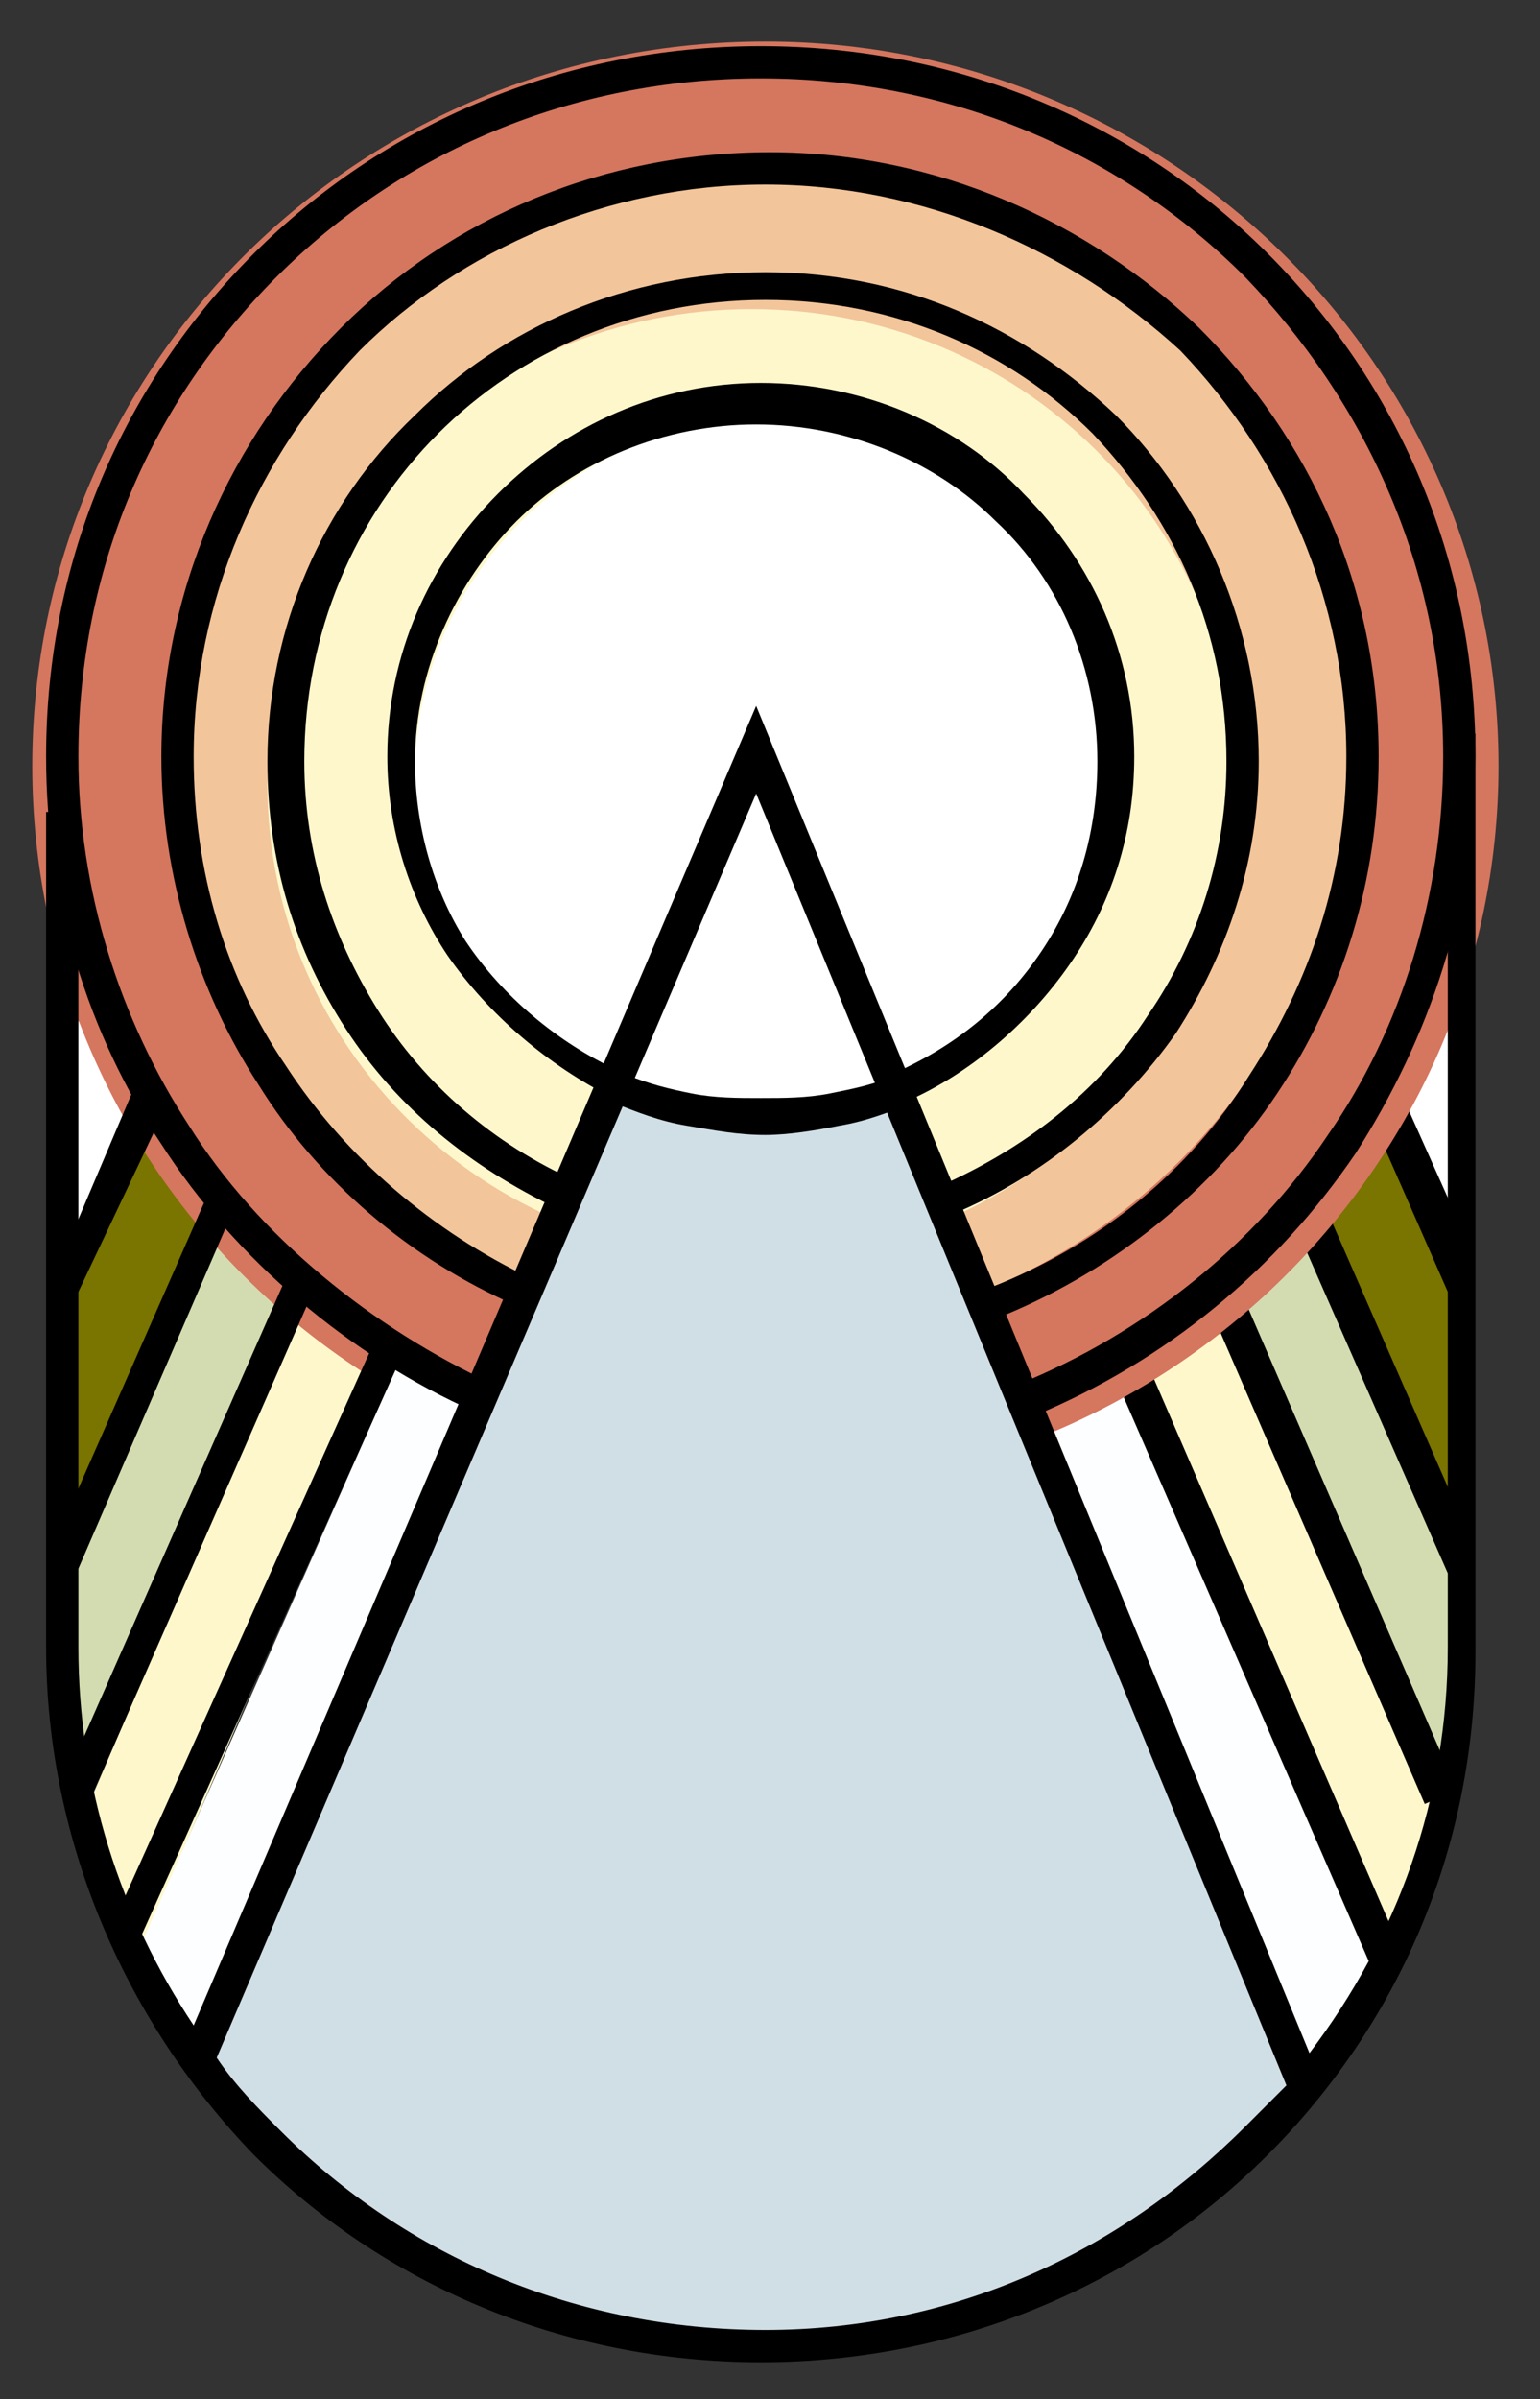
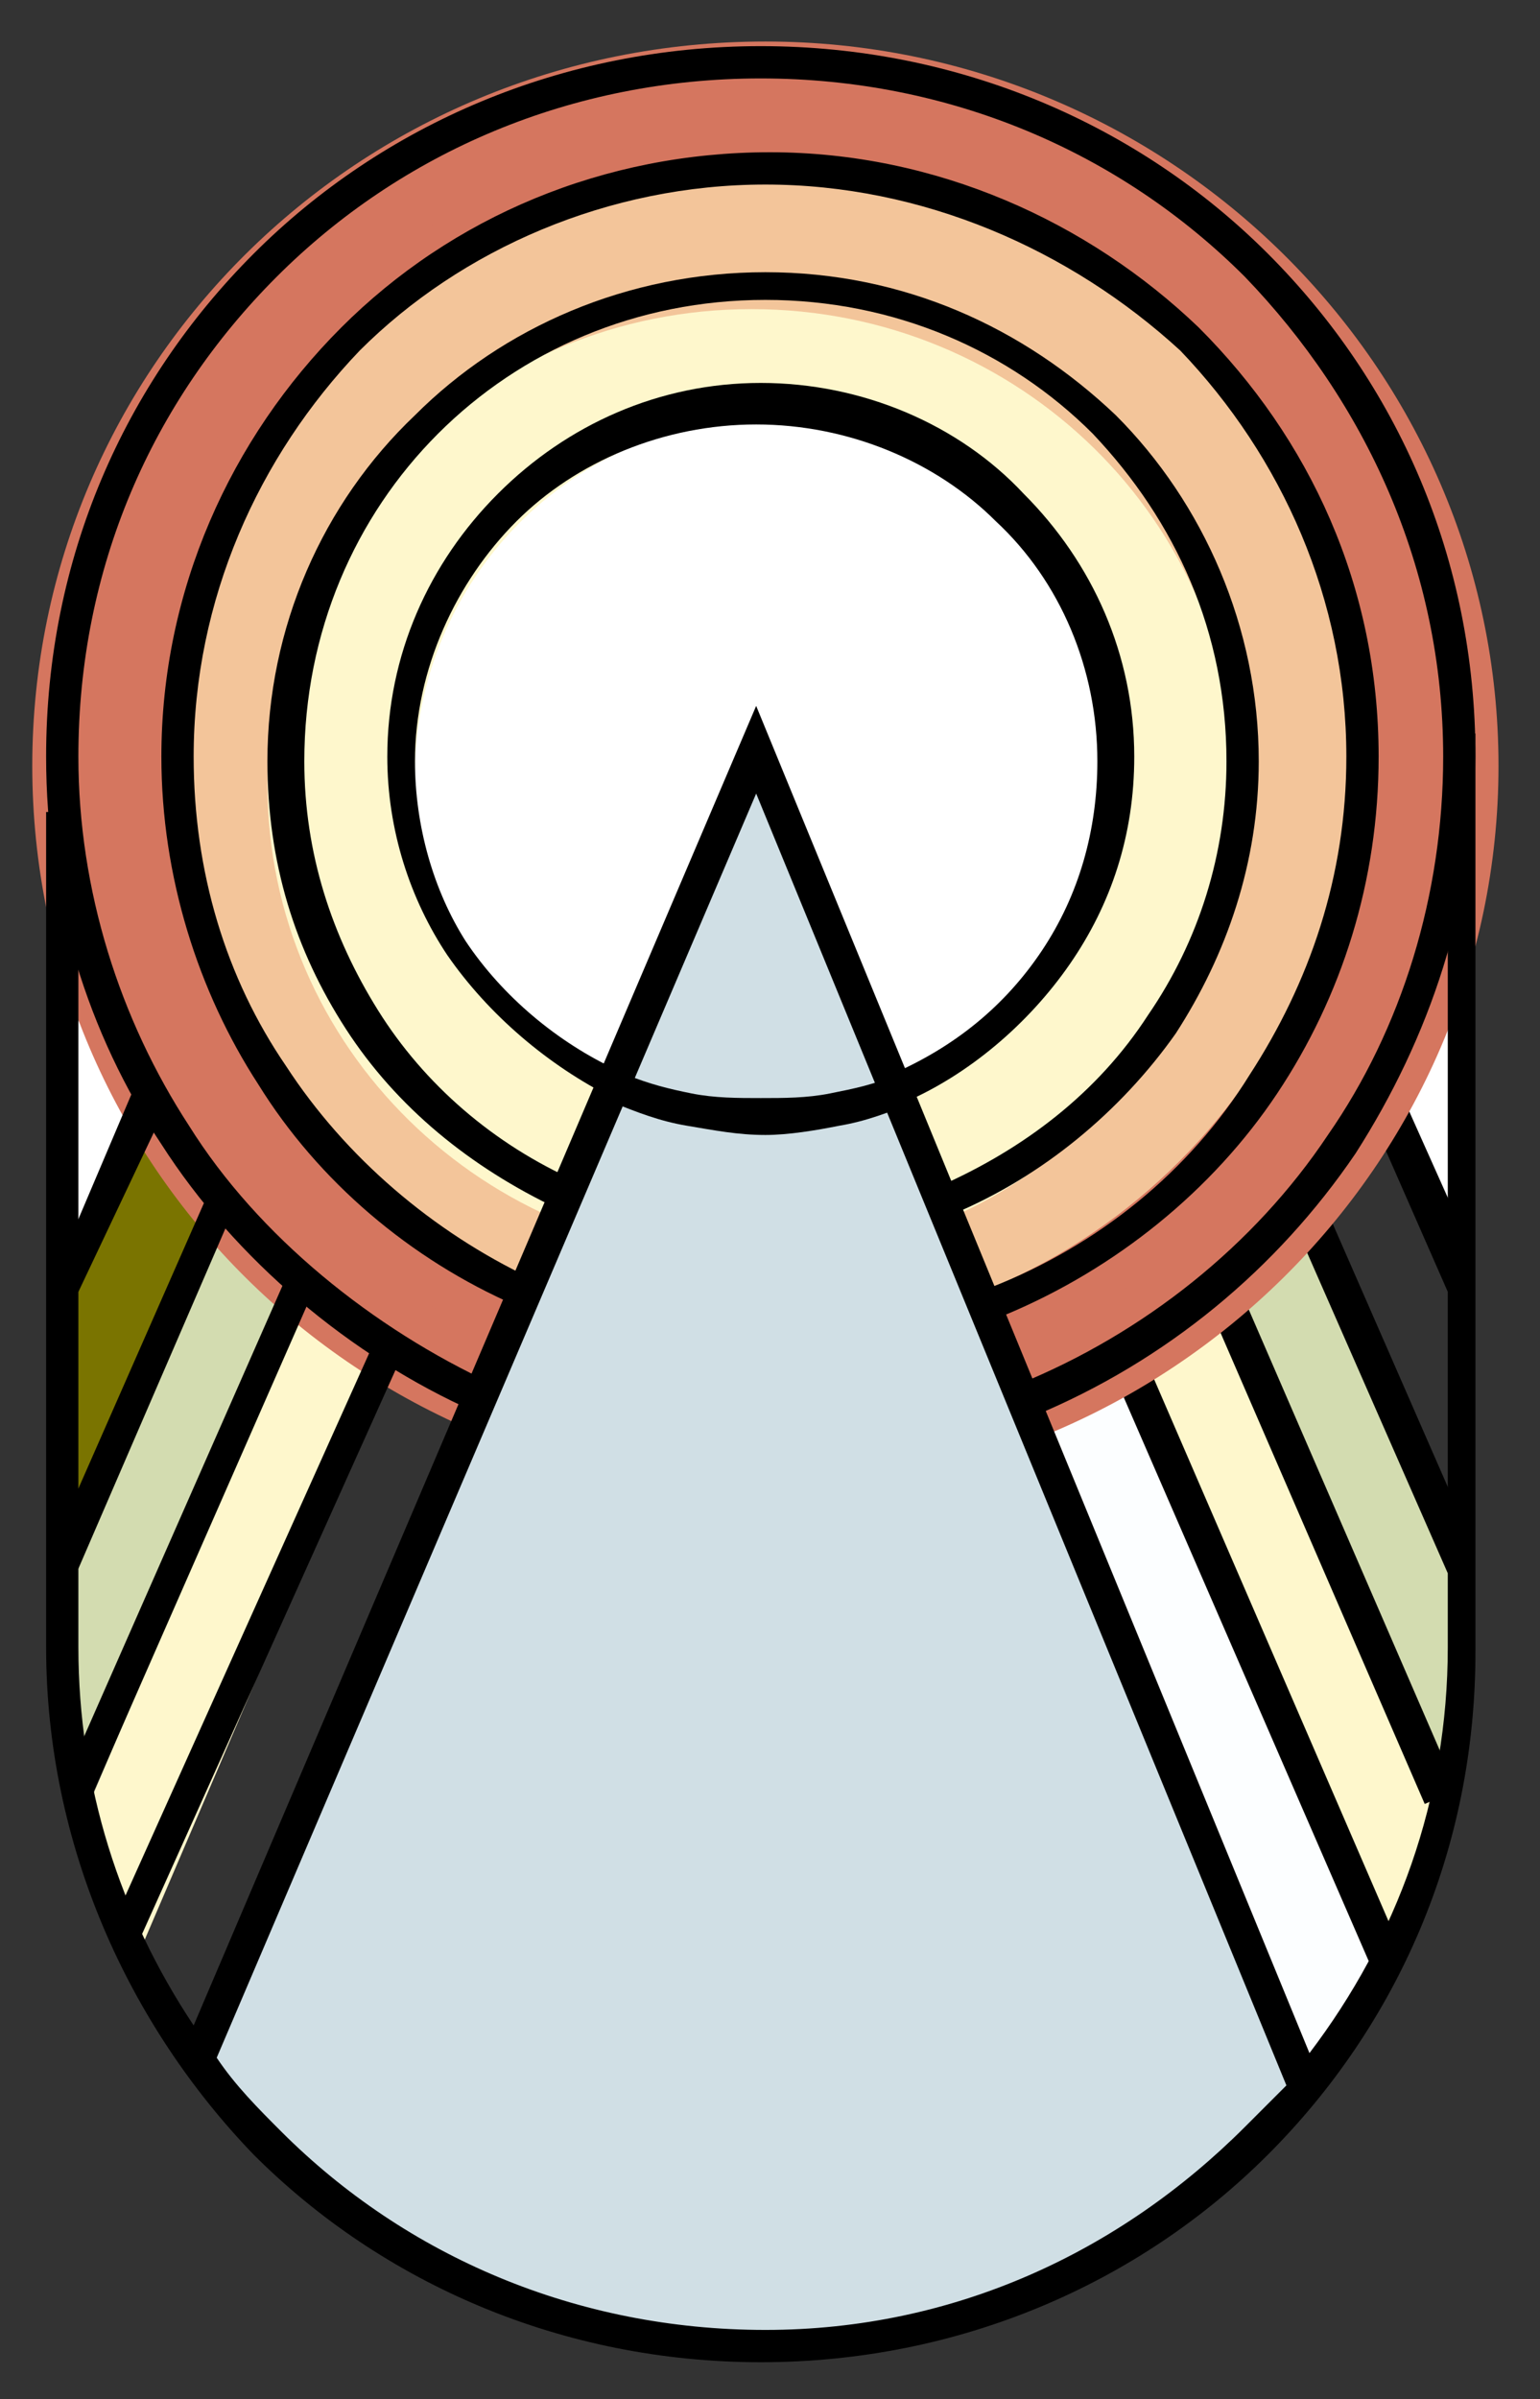
<svg xmlns="http://www.w3.org/2000/svg" version="1.1" id="Layer_1" x="0px" y="0px" viewBox="0 0 33.4 52" style="enable-background:new 0 0 33.4 52;" xml:space="preserve">
  <rect x="0" y="0" width="33.4" height="52" fill="#333333" stroke="none" />
  <style type="text/css">
	.st0{fill-rule:evenodd;clip-rule:evenodd;fill:#FFFFFF;}
	.st1{fill-rule:evenodd;clip-rule:evenodd;fill:#7A7400;}
	.st2{fill:#7A7400;}
	.st3{fill-rule:evenodd;clip-rule:evenodd;fill:#D3DCB0;}
	.st4{fill-rule:evenodd;clip-rule:evenodd;fill:#FEF7CC;}
	.st5{fill-rule:evenodd;clip-rule:evenodd;fill:#FCFEFF;}
	.st6{fill:#D5765F;}
	.st7{fill:none;stroke:#D5765F;stroke-width:2;stroke-miterlimit:22.926;}
	.st8{fill-rule:evenodd;clip-rule:evenodd;fill:#F3C59A;}
	.st9{fill-rule:evenodd;clip-rule:evenodd;fill:#D0DFE5;}
</style>
  <path class="st0" d="M1.5,23l0.3-1.3l2,1.1l-2.3,5.3L1.5,23z" />
  <path class="st1" d="M1.5,27.7l1.8-3.2l2,1.1l-3.8,8.6L1.5,27.7z" />
  <path class="st2" d="M3.3,24.5l-1.8,3.2l0,6.3l3.7-8.5L3.3,24.5z M1.5,27.7l1.8-3.3c0.7,0.4,1.3,0.7,2,1.1c-1.3,2.9-2.6,5.8-3.8,8.7  C1.5,32.1,1.5,29.9,1.5,27.7z" />
  <path class="st3" d="M1.5,34l3.4-7.7l2,1.1L1.7,38.9L1.5,34z" />
  <path class="st2" d="M4.8,26.7l-3.3,7.4l0.2,4.7l5-11.1L4.8,26.7z M1.5,34.1l3.3-7.5c0.7,0.4,1.3,0.7,2,1.1c-1.7,3.8-3.4,7.5-5,11.3  C1.6,37.4,1.5,35.7,1.5,34.1z" />
  <path class="st4" d="M1.8,39.4l4.8-11.2l2,1.1L2.9,42.6L1.8,39.4z" />
  <path class="st0" d="M31.8,23.2l-0.3-3l-2,2.8l2.3,5.3L31.8,23.2z" />
-   <path class="st1" d="M31.8,27.7l-1.9-3.4l-2.1,1.1l4,9.1L31.8,27.7z" />
  <path class="st3" d="M31.9,34.1l-3.5-7.9l-2.1,1.1l5.3,11.9L31.9,34.1z" />
  <path class="st5" d="M22,30.4l6.3,15.1l2-3.2L24.6,29L22,30.4z" />
  <path class="st4" d="M31.5,39.6L26.6,28l-2.1,1.5l5.9,13L31.5,39.6z" />
  <path d="M24.6,28.9l5.8,13.4L29.9,43l-6-13.8L24.6,28.9z" />
  <path d="M26.7,27.5l4.9,11.3l-0.7,0.3L26,27.8L26.7,27.5z" />
  <path d="M28.5,25.6l3.5,8l-0.6,0.5l-3.6-8.2L28.5,25.6z" />
  <path d="M30.3,23.5l1.7,3.8l-0.6,0.7l-1.8-4.1L30.3,23.5z" />
  <path class="st6" d="M16.6,31.3c8.2,0,14.9-6.6,14.9-14.7c0-8.1-6.7-14.7-14.9-14.7C8.3,1.9,1.7,8.5,1.7,16.6  C1.7,24.7,8.3,31.3,16.6,31.3z" />
  <path class="st7" d="M16.6,31.3c8.2,0,14.9-6.6,14.9-14.7c0-8.1-6.7-14.7-14.9-14.7C8.3,1.9,1.7,8.5,1.7,16.6  C1.7,24.7,8.3,31.3,16.6,31.3z" />
  <path class="st8" d="M16.6,3.5c7,0,12.7,5.7,12.7,12.7c0,7-5.7,12.7-12.7,12.7c-7,0-12.7-5.7-12.7-12.7C3.9,9.2,9.6,3.5,16.6,3.5z" />
  <path class="st4" d="M16.3,6.7c5.8,0,10.5,4.6,10.5,10.3c0,5.7-4.7,10.3-10.5,10.3S5.8,22.7,5.8,17C5.8,11.3,10.5,6.7,16.3,6.7z" />
  <path class="st0" d="M16.6,9.1c4.2,0,7.7,3.4,7.7,7.6c0,4.2-3.4,7.6-7.7,7.6S9,21,9,16.8C9,12.6,12.4,9.1,16.6,9.1z" />
  <path class="st9" d="M4.4,45.1l12.1-28.5l11.7,29l-2.5,2L22,49.9l-5.8,1.1l-3.2-0.5L9.5,49l-2.6-1.6L4.4,45.1z" />
  <path d="M13.3,23.8c-1.4-0.7-2.7-1.8-3.6-3.1c-0.8-1.2-1.3-2.7-1.3-4.3c0-2.2,0.9-4.2,2.4-5.7c1.5-1.5,3.5-2.4,5.7-2.4  c2.2,0,4.3,0.9,5.7,2.4c1.5,1.5,2.4,3.5,2.4,5.7c0,1.7-0.5,3.2-1.4,4.5c-0.9,1.3-2.2,2.4-3.6,3l-0.3-0.6c1.4-0.6,2.5-1.5,3.3-2.7  c0.8-1.2,1.2-2.6,1.2-4.1c0-2-0.8-3.9-2.2-5.2c-1.3-1.3-3.2-2.1-5.2-2.1c-2,0-3.9,0.8-5.2,2.1c-1.3,1.3-2.2,3.2-2.2,5.2  c0,1.4,0.4,2.8,1.1,3.9c0.8,1.2,2,2.2,3.3,2.8L13.3,23.8z" />
  <path d="M12.1,26.2c-1.9-0.9-3.5-2.2-4.6-3.9c-1.1-1.7-1.7-3.6-1.7-5.8C5.8,13.6,7,10.9,9,9c1.9-1.9,4.6-3.1,7.6-3.1  c3,0,5.6,1.2,7.6,3.1c1.9,1.9,3.1,4.6,3.1,7.5c0,2.2-0.7,4.2-1.8,5.9c-1.2,1.7-2.9,3.1-4.8,3.9l-0.3-0.6c1.8-0.8,3.4-2,4.5-3.7  c1.1-1.6,1.7-3.5,1.7-5.5c0-2.8-1.1-5.2-2.9-7.1c-1.8-1.8-4.3-2.9-7.1-2.9c-2.8,0-5.3,1.1-7.1,2.9c-1.8,1.8-2.9,4.3-2.9,7.1  c0,2,0.6,3.8,1.6,5.4c1,1.6,2.5,2.9,4.3,3.7L12.1,26.2z" />
-   <path class="st5" d="M2.9,42.5l5.8-13.1l2,1.1L4.4,45.1L2.9,42.5z" />
  <path d="M8.8,29.2L3,42.1l-0.6-0.3l5.8-12.9L8.8,29.2z" />
  <path d="M11.2,28.3c-2.3-1-4.3-2.7-5.6-4.8c-1.3-2-2.1-4.5-2.1-7.1c0-3.6,1.5-6.9,3.9-9.3s5.7-3.8,9.3-3.8s6.9,1.5,9.3,3.8  c2.4,2.4,3.9,5.6,3.9,9.3c0,2.7-0.8,5.2-2.2,7.3c-1.4,2.1-3.5,3.8-5.9,4.8l-0.3-0.6c2.3-0.9,4.3-2.5,5.6-4.6c1.3-2,2.1-4.3,2.1-6.9  c0-3.4-1.4-6.5-3.6-8.8C23.2,5.4,20,4,16.6,4c-3.4,0-6.6,1.4-8.8,3.6C5.6,9.9,4.2,13,4.2,16.4c0,2.5,0.7,4.8,2,6.7  c1.3,2,3.2,3.6,5.3,4.6L11.2,28.3z" />
  <path d="M10.3,30.6c-2.7-1.2-5.2-3.3-6.8-5.8C1.9,22.4,1,19.5,1,16.4c0-4.3,1.7-8.1,4.5-10.9C8.3,2.7,12.2,1,16.5,1  c4.3,0,8.2,1.7,11,4.5c2.8,2.8,4.5,6.6,4.5,10.9c0,3.2-1,6.1-2.6,8.6c-1.7,2.5-4.1,4.5-7,5.7L22.1,30c2.7-1.1,5.1-3,6.7-5.4  c1.6-2.3,2.5-5.2,2.5-8.2c0-4.1-1.7-7.7-4.3-10.4c-2.7-2.7-6.4-4.3-10.5-4.3S8.7,3.3,6,6c-2.7,2.7-4.3,6.3-4.3,10.4  c0,2.9,0.9,5.7,2.4,8c1.5,2.4,4,4.4,6.6,5.6L10.3,30.6z" />
  <path d="M6.7,28.2L2,38.9l-0.6-0.3l4.8-10.9L6.7,28.2z" />
  <path d="M4.9,26.6L1.7,34l-0.5-0.6l3.3-7.5L4.9,26.6z" />
  <path d="M3.5,24.2L1.7,28l-0.5-0.4l1.7-4L3.5,24.2z" />
-   <path class="st0" d="M13.4,23.5l3.1-7.4l3,7.5l-3,0.5L13.4,23.5z" />
  <path d="M19.8,23.9c-0.5,0.2-1,0.4-1.6,0.5c-0.5,0.1-1.1,0.2-1.6,0.2c-0.6,0-1.1-0.1-1.7-0.2c-0.6-0.1-1.1-0.3-1.6-0.5l0.3-0.6  c0.5,0.2,0.9,0.3,1.4,0.4c0.5,0.1,1,0.1,1.5,0.1c0.5,0,1,0,1.5-0.1c0.5-0.1,1-0.2,1.4-0.4L19.8,23.9z" />
  <path d="M27,46.1c0.3-0.3,0.6-0.6,0.9-0.9l-11.5-28L4.7,44.6c0.4,0.6,0.9,1.1,1.4,1.6c2.7,2.7,6.4,4.3,10.5,4.3S24.3,48.8,27,46.1z   M32,16c0,6.7,0,10.1,0,13l0,6.8c0,4.3-1.7,8.1-4.5,10.9c-2.8,2.8-6.7,4.5-11,4.5c-4.3,0-8.2-1.7-11-4.5C2.8,43.9,1,40,1,35.7  c0-1,0-2.9,0-5.1c0-3.7,0-8.3,0-13h0.7c0,4.7,0,9.3,0,13c0,1.9,0,3.5,0,5.1c0,3,0.9,5.8,2.5,8.2l12.2-28.6l12,29.2  c1.9-2.5,3-5.5,3-8.8c0-3.8,0-5.3,0-6.8c0-5.1,0-11.3,0-13H32z" />
</svg>